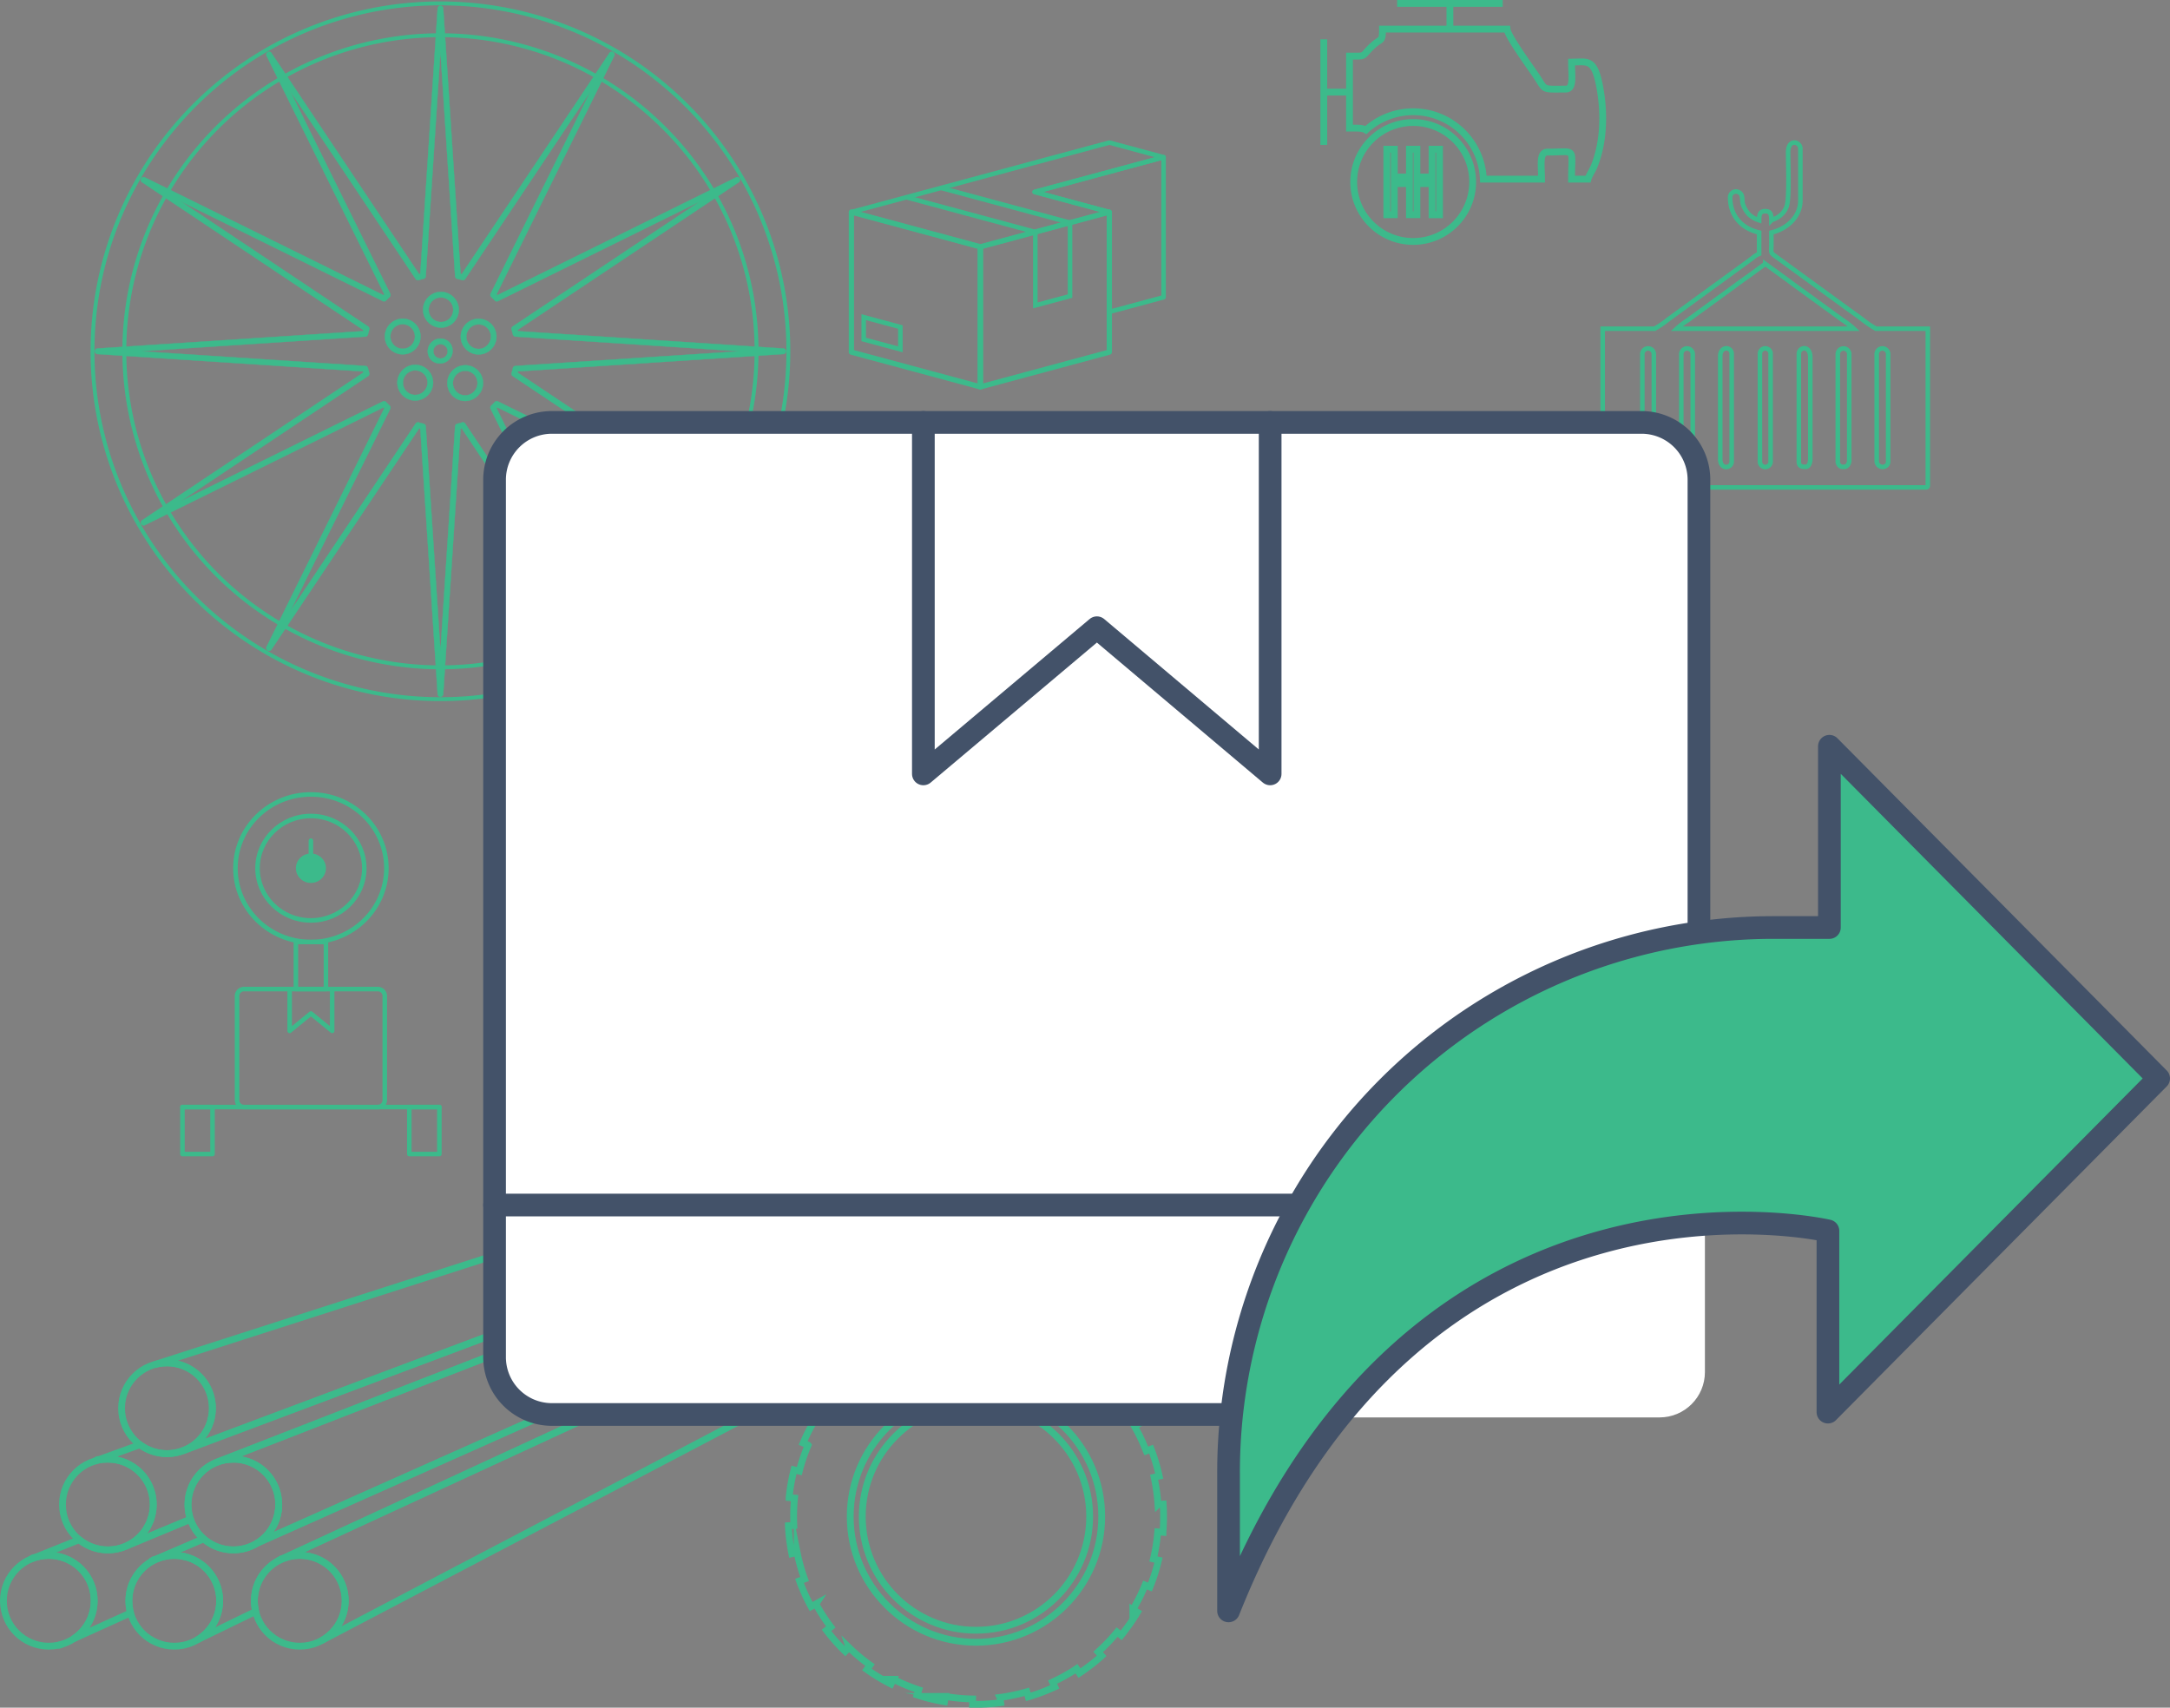
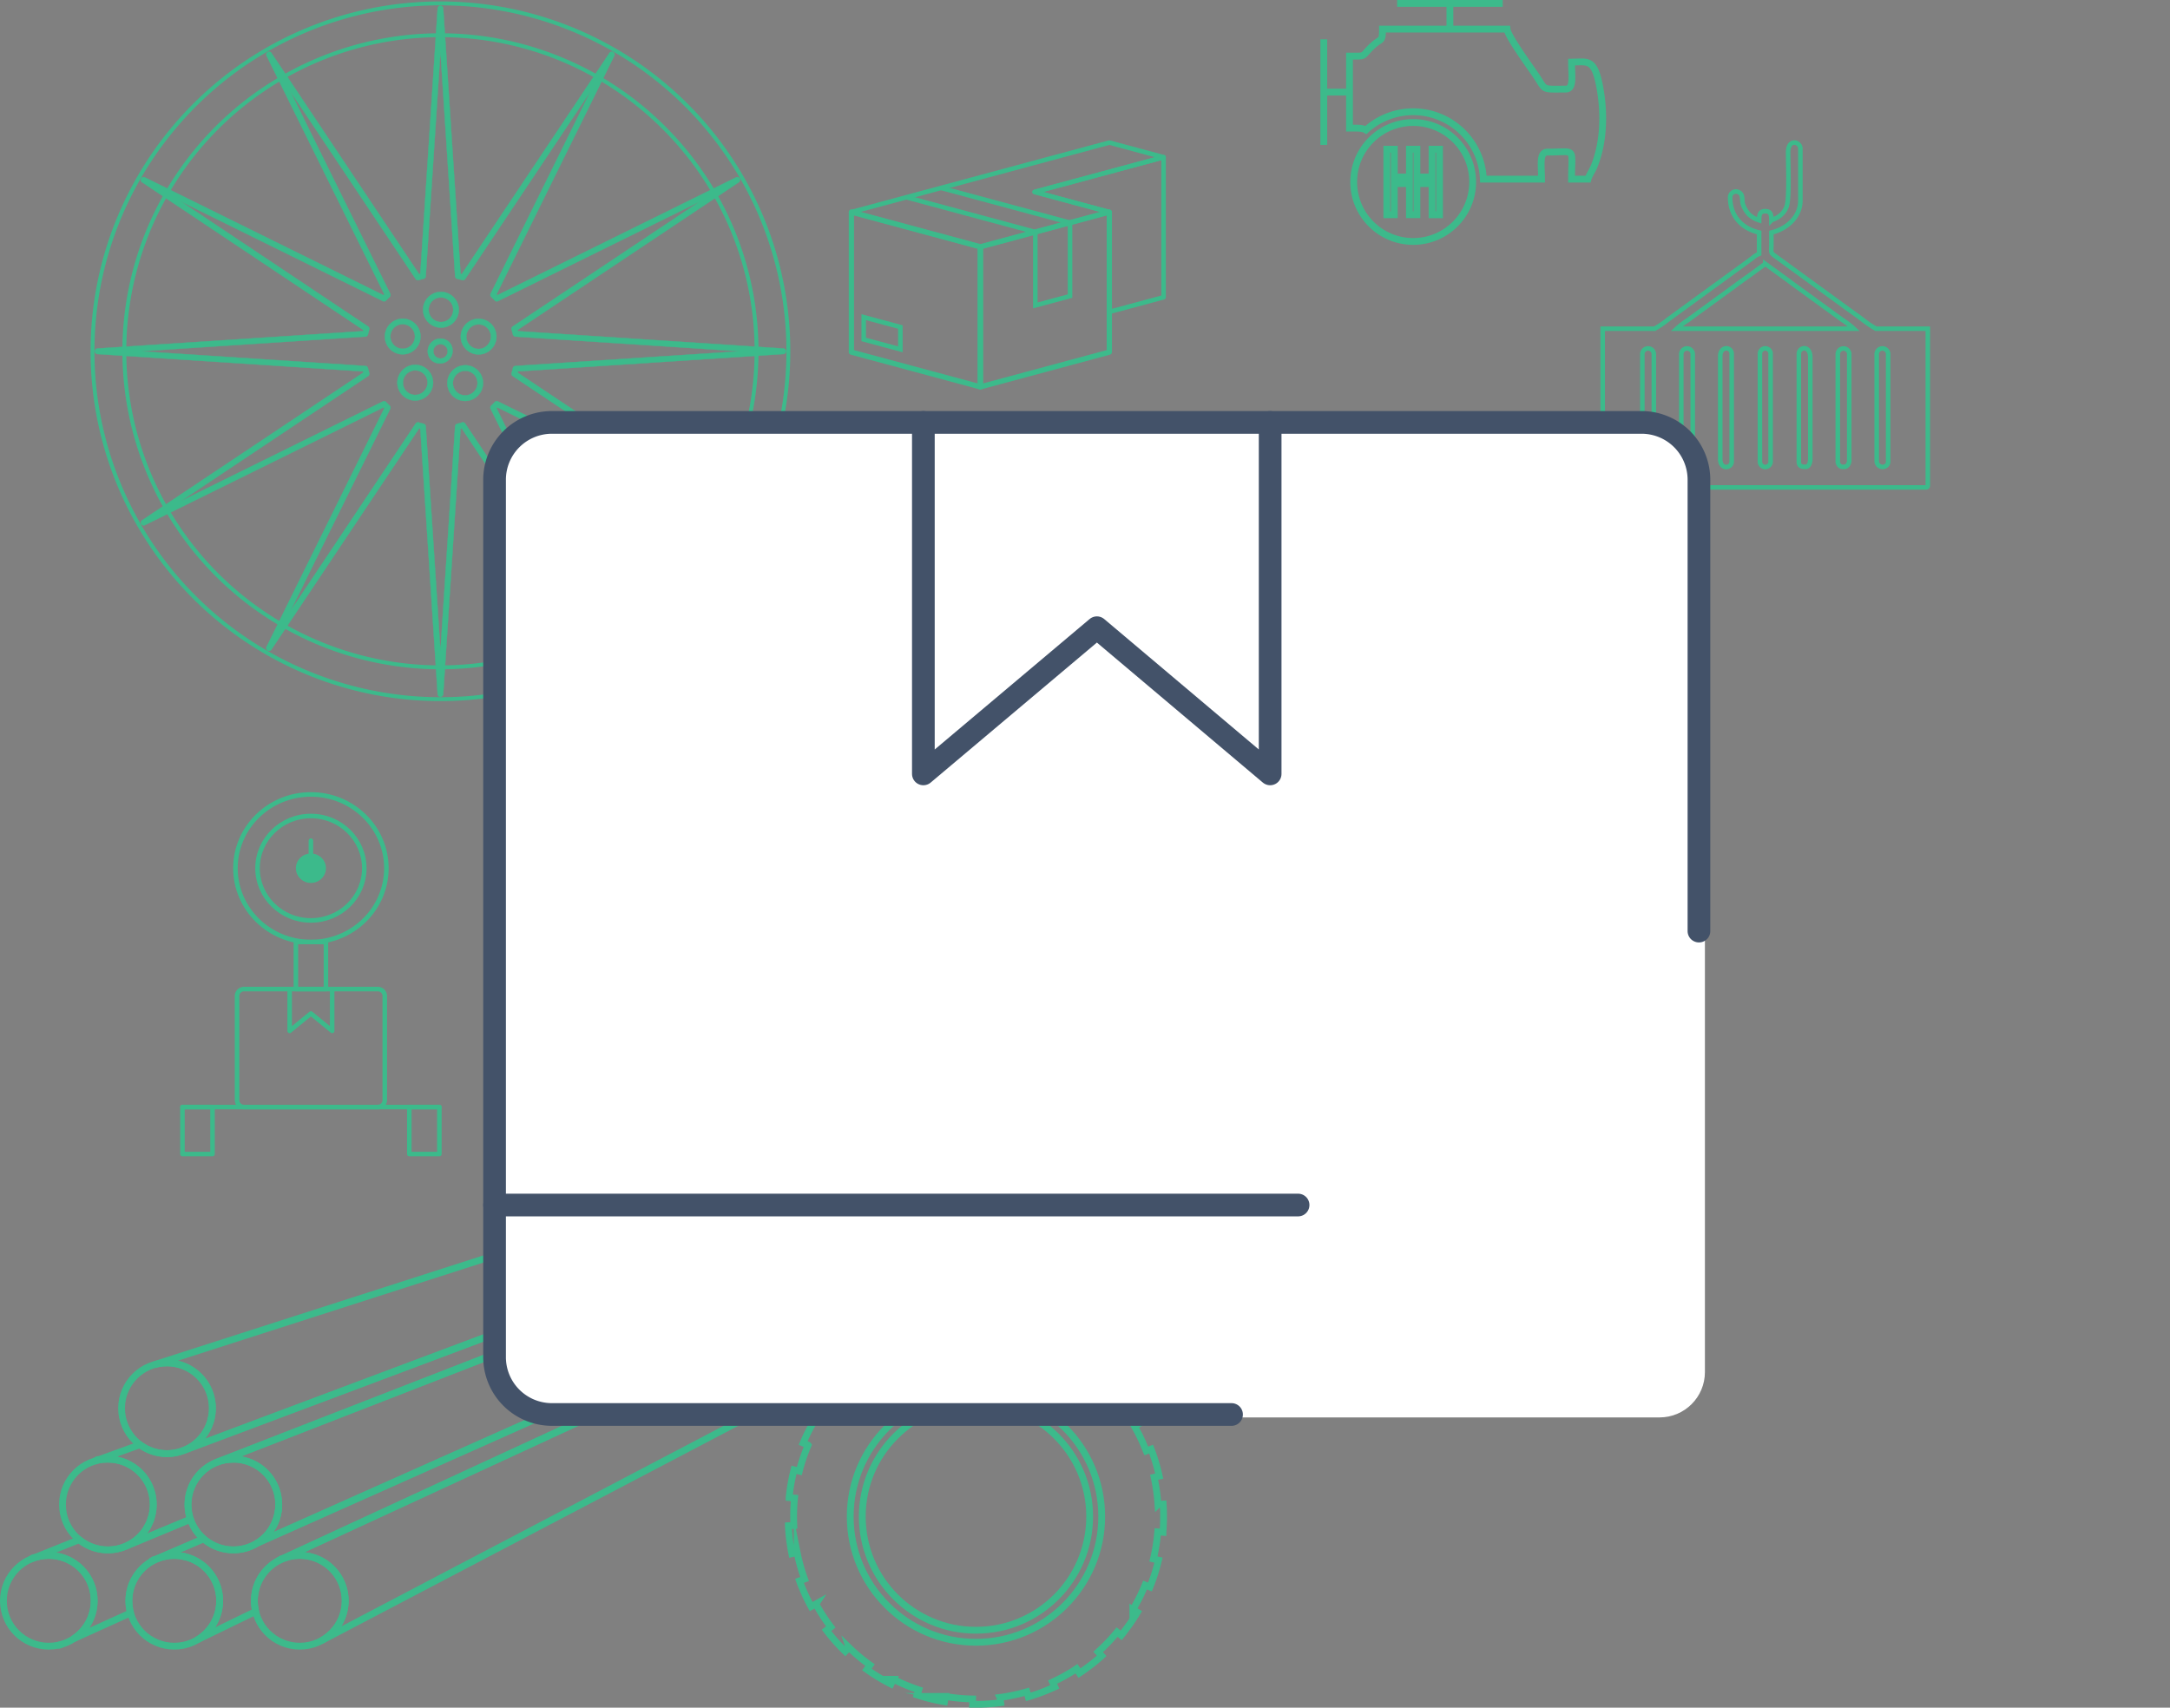
<svg xmlns="http://www.w3.org/2000/svg" width="478.25" height="376.401" viewBox="0 0 478.25 376.401">
  <rect x="0" y="0" width="478.25" height="376.401" fill="#808080" stroke="none" />
  <g transform="translate(-1034.25 -1213.571)">
    <g transform="translate(1199.953 1498.44)">
      <g transform="translate(8.047 8.04)">
        <circle cx="27.712" cy="27.712" r="27.712" transform="translate(13.634 13.659)" fill="none" stroke="#3cba8b" stroke-miterlimit="22.926" stroke-width="1.5" />
        <circle cx="25.058" cy="25.058" r="25.058" transform="translate(16.289 16.313)" fill="none" stroke="#3cba8b" stroke-miterlimit="22.926" stroke-width="1.5" />
        <path d="M55.556,8.5l-.147-.022-.258-.037-.258-.035-.258-.034-.259-.032-.26-.03-.26-.029-.26-.027-.261-.026L53.073,8.2l-.262-.022-.262-.021-.263-.019-.264-.018-.263-.016L51.5,8.094l-.265-.012-.264-.011L50.7,8.061l-.266-.008-.265-.006-.267,0-.267,0h-.267V9.213a40.607,40.607,0,0,0-4.631.269L44.6,8.313l-.235.028-.259.032-.258.034-.258.035-.258.037-.258.039-.256.04L42.56,8.6l-.256.043-.256.045-.255.046-.254.048-.253.049-.253.051-.253.053-.251.054-.252.056-.25.057-.25.058-.249.06-.249.062-.248.063-.249.065-.247.066-.046.013.315,1.138a39.907,39.907,0,0,0-5.688,2.022l-.481-1.082-.065.029-.23.1-.229.1-.228.106-.227.107-.226.108-.226.109-.226.111-.224.112-.223.114-.222.115-.222.116-.221.118-.219.118-.22.12-.219.122-.218.122-.217.124-.216.125-.216.127-.214.128-.213.129-.213.13-.212.132-.211.133-.125.079.64,1a40.349,40.349,0,0,0-4.832,3.622l-.784-.895-.071.061-.186.164-.185.165-.184.166-.183.167-.182.168-.181.169-.18.171-.179.172-.178.173-.177.174-.176.175-.175.176-.174.177-.173.178-.172.179-.171.18-.169.181-.169.182-.167.183-.166.184-.165.185-.164.186-.163.187-.162.189-.112.131.911.77a40.356,40.356,0,0,0-3.551,4.884l-1.018-.626-.037.06-.13.213-.129.213-.128.214-.126.215-.125.217-.124.217-.122.217-.122.219-.12.22-.118.22-.118.221-.116.222-.115.223-.114.223-.112.224-.111.226-.109.225-.108.226-.107.228-.106.228-.1.228-.1.23-.1.23-.1.231-.057.134,1.1.466A39.9,39.9,0,0,0,10.452,39.4l-1.16-.291-.054.213-.062.249-.06.249-.058.25L9,40.321l-.055.251-.054.251-.053.253-.051.253-.049.253-.048.254-.046.255-.045.256-.043.255-.042.255-.04.256-.038.258L8.4,43.63l-.035.258-.034.258L8.3,44.4l-.03.26-.029.26-.027.26,0,.048,1.191.113a40.584,40.584,0,0,0-.2,4.065c0,.659.017,1.313.048,1.964l-1.2.061,0,.1.014.264.016.263.018.264.019.263.021.262.022.262.024.262.026.261.027.26.029.26.03.26.032.259.034.258.035.258.037.258.038.258.04.256.042.255.043.256.045.256.046.255.048.254.049.253.024.117,1.173-.24a39.9,39.9,0,0,0,1.632,5.812l-1.123.411.016.044.088.238.089.237.091.236.092.235.093.234.095.234.1.233.1.233.1.232.1.23.1.23.1.23.1.229.106.228.107.227.108.226.109.226.111.226.112.224.114.223.115.222.116.222.118.221.118.219.071.129,1.046-.576A40.224,40.224,0,0,0,17.4,73.749l-.947.726.066.086.152.2.153.2.154.2.156.195.156.193.157.192.159.191.159.19.161.189.162.189.163.187.164.186.165.185.166.184.167.183.169.182.169.181.171.18.172.179.173.178.174.177.175.176.176.175.177.174.112.109.827-.858a40.37,40.37,0,0,0,4.634,3.87l-.688.967.064.045.2.144.2.143.2.141.207.14.207.138.208.138.209.137.209.135.21.134.211.133.212.131.213.13.213.129.214.128.216.126.216.125.217.124.218.122.219.122.22.12.219.118.221.118.222.116.222.115.141.072.533-1.057a40,40,0,0,0,5.582,2.323l-.365,1.124.158.052.242.078.243.076.244.075.244.073.245.072.245.071.246.069.246.067.247.066.249.065.248.063.249.062.249.06.25.058.25.057.252.055.251.054.253.053.253.051.253.049.254.048.255.046.256.045.155.026.192-1.163a40.36,40.36,0,0,0,6.018.557l-.015,1.175.18,0,.267,0h.534l.267,0,.267,0,.265-.006.266-.007.266-.009.264-.011.265-.013.264-.014.263-.016.264-.018.263-.019.262-.021.262-.022.262-.024.261-.026.26-.027.26-.029.26-.03.259-.032.214-.028-.155-1.16a39.936,39.936,0,0,0,5.914-1.239l.326,1.12h0l.245-.072L61.427,89l.244-.075.242-.076.242-.078.242-.079.24-.081.24-.082.24-.084.238-.085.238-.086.238-.088.237-.089L64.3,88l.235-.092.234-.093.234-.095.233-.1.233-.1.232-.1.231-.1.23-.1.23-.1.228-.1.142-.066L66.274,85.9a40.128,40.128,0,0,0,5.278-2.948l.644.966.1-.066.207-.138.207-.14.2-.141.2-.143.2-.144.2-.144.2-.146.2-.148.2-.148.2-.149.2-.151.2-.152.2-.153.2-.154.194-.156.193-.156.192-.157.192-.159.189-.159.189-.161.189-.162.187-.163.186-.164L77,80.2l.1-.093-.778-.856A40.436,40.436,0,0,0,80.5,74.877l.895.729.057-.07.156-.193.156-.195.154-.2.152-.2.152-.2.151-.2.149-.2.148-.2.147-.2.146-.2.144-.2.144-.2.143-.2.141-.2.14-.207.139-.207.137-.208.137-.209.135-.209.134-.21.133-.211.132-.212.13-.213.129-.213.082-.138-.993-.587a40.04,40.04,0,0,0,2.691-5.417l1.069.429.05-.123.093-.234.092-.235.091-.236.089-.237.088-.238.086-.237.085-.238.084-.24.082-.24.081-.24.079-.242.078-.242.076-.243.075-.244.073-.244.072-.245.07-.245.069-.246.067-.246L89.373,60l.065-.248L89.5,59.5l.062-.249.055-.23L88.5,58.755a40.134,40.134,0,0,0,.952-5.971l1.146.094,0-.025.021-.262.019-.263.018-.264.016-.263.015-.264.012-.265.011-.265.009-.265.008-.266.006-.265,0-.267,0-.267v-.534l0-.267,0-.267-.006-.265-.008-.266-.009-.266L90.7,47.55l-.012-.265-.015-.264-.016-.263-.007-.1-1.147.08a40.19,40.19,0,0,0-.848-5.987l1.123-.252-.039-.176-.057-.251-.058-.25-.06-.249-.062-.249-.063-.248-.065-.249-.066-.247-.067-.246-.069-.246-.07-.246-.072-.245-.073-.244-.075-.244-.076-.242-.078-.242-.079-.242-.081-.24-.082-.24-.084-.24-.085-.238-.086-.238-.088-.238-.089-.237-.064-.167-1.073.416A40.045,40.045,0,0,0,84.32,29.5l1-.574-.061-.107-.125-.217-.127-.215-.128-.214-.129-.213-.13-.213-.132-.212-.133-.211-.134-.21-.135-.209-.137-.209-.137-.207-.139-.207-.14-.207-.141-.2-.143-.2-.144-.2-.144-.2-.146-.2-.147-.2-.148-.2-.149-.2-.151-.2-.152-.2-.152-.2-.077-.1-.9.718a40.488,40.488,0,0,0-4.094-4.444l.789-.848-.078-.073-.182-.168-.183-.167L77,18.622l-.185-.165-.186-.164-.187-.163-.189-.162-.189-.161-.189-.159-.192-.159-.192-.157-.193-.156-.194-.156-.2-.154-.2-.152-.2-.152-.2-.151-.2-.149-.2-.148-.2-.147-.2-.146-.2-.144-.2-.144-.2-.143-.126-.087-.656.958a40.205,40.205,0,0,0-5.225-3.041l.5-1.047-.1-.05-.226-.108-.228-.107-.228-.106-.228-.1-.23-.1-.23-.1-.231-.1-.232-.1-.233-.1-.233-.1L64.774,11l-.234-.093-.235-.092-.237-.091-.237-.089-.238-.088-.238-.086-.238-.085-.24-.084-.24-.082-.24-.081-.242-.079-.242-.078L61.671,9.9l-.053-.016L61.279,11a39.92,39.92,0,0,0-5.892-1.341L55.556,8.5Z" transform="translate(-8.047 -8.04)" fill="none" stroke="#3cba8b" stroke-miterlimit="22.926" stroke-width="1.5" />
      </g>
    </g>
    <g transform="translate(1045.646 1205.327)">
      <g transform="translate(8.994 8.994)">
-         <path d="M85.673,8.994a76.68,76.68,0,1,1-54.22,22.459A76.441,76.441,0,0,1,85.673,8.994Z" transform="translate(-8.994 -8.994)" fill="none" stroke="#3cba8b" stroke-miterlimit="22.926" stroke-width="0.858" />
+         <path d="M85.673,8.994a76.68,76.68,0,1,1-54.22,22.459A76.441,76.441,0,0,1,85.673,8.994" transform="translate(-8.994 -8.994)" fill="none" stroke="#3cba8b" stroke-miterlimit="22.926" stroke-width="0.858" />
        <g transform="translate(7.012 7.012)">
          <path d="M128.929,30.406a69.666,69.666,0,1,0,20.405,49.262A69.449,69.449,0,0,0,128.929,30.406Z" transform="translate(-10 -10)" fill="none" stroke="#3cba8b" stroke-miterlimit="22.926" stroke-width="0.858" />
        </g>
        <g transform="translate(0.534 0.534)">
          <path d="M89.647,68.156l.132.035.031.009.1.027,32.566-48.765a.611.611,0,0,1,1.056.61h0L97.582,72.661l.092.091.032.034.065.065L150.36,46.9a.612.612,0,0,1,.581,1.076L102.206,80.522l.036.13.035.132,58.512,3.821a.611.611,0,0,1,0,1.221l-58.511,3.821-.035.132-.036.131,48.765,32.565a.611.611,0,0,1-.61,1.055h0L97.771,97.582l-.091.092-.034.032-.065.065,25.95,52.589a.612.612,0,0,1-1.076.581L89.909,102.205l-.13.036h0l-.132.035-3.821,58.512a.611.611,0,0,1-1.221,0l-3.821-58.511-.132-.035-.13-.036L47.957,150.97a.611.611,0,0,1-1.056-.61h0L72.85,97.771l-.092-.091-.032-.034-.065-.065-52.589,25.95a.612.612,0,0,1-.581-1.076L68.226,89.91l-.036-.131-.035-.132L9.644,85.826a.611.611,0,0,1,0-1.221l58.511-3.821.035-.132.036-.13L19.462,47.957a.611.611,0,0,1,.61-1.056h0L72.661,72.85l.091-.092.034-.032.065-.065L46.9,20.072a.612.612,0,0,1,1.076-.581L80.522,68.226l.13-.036.02,0,.113-.029L84.606,9.644a.611.611,0,0,1,1.221,0l3.821,58.511Zm-.185,1.218c-.184-.05-.363-.1-.534-.134a.612.612,0,0,1-.474-.558L85.216,19.07l-3.239,49.6a.612.612,0,0,1-.474.571c-.172.039-.341.082-.5.125l-.03.009c-.2.055-.371.1-.505.143l-.01,0a.611.611,0,0,1-.7-.24L52.141,27.927l22.005,44.6a.612.612,0,0,1-.132.718c-.126.118-.249.236-.363.349l-.033.036c-.137.138-.259.261-.359.369L73.252,74l-.006.007a.612.612,0,0,1-.724.139l-44.6-22.005L69.279,79.756h0a.611.611,0,0,1,.245.684c-.043.141-.093.316-.149.528-.05.185-.1.364-.134.534a.612.612,0,0,1-.558.474L19.07,85.216l49.6,3.239a.612.612,0,0,1,.571.474c.039.171.084.35.134.534.054.2.1.371.143.506l0,.01a.611.611,0,0,1-.24.7L27.927,118.291l44.6-22.005a.612.612,0,0,1,.718.132c.118.126.236.249.349.363l.036.033c.138.137.261.259.369.359L74,97.18l.007.006a.612.612,0,0,1,.139.724l-22.005,44.6,27.615-41.352h0a.611.611,0,0,1,.684-.245c.135.04.316.092.528.149.174.047.355.092.536.134h0a.612.612,0,0,1,.472.557l3.239,49.611,3.239-49.6a.612.612,0,0,1,.474-.571c.171-.039.35-.084.534-.134h0c.188-.05.355-.1.5-.142l.009,0a.61.61,0,0,1,.7.24l27.615,41.352L96.286,97.91a.612.612,0,0,1,.132-.718c.126-.118.249-.236.363-.349l.033-.036c.137-.138.259-.261.36-.369l.007-.008.006-.007a.612.612,0,0,1,.724-.139l44.6,22.005L101.153,90.676h0a.611.611,0,0,1-.245-.684c.041-.135.092-.316.149-.529.047-.173.092-.354.134-.536h0a.612.612,0,0,1,.557-.472l49.611-3.239-49.6-3.239a.612.612,0,0,1-.571-.474c-.038-.17-.084-.35-.134-.534-.054-.2-.1-.37-.143-.508a.611.611,0,0,1,.238-.705l41.352-27.615L97.91,74.146a.612.612,0,0,1-.718-.132c-.118-.126-.236-.249-.349-.363l-.036-.033c-.138-.137-.261-.259-.369-.359l-.008-.007-.007-.006a.612.612,0,0,1-.139-.724l22.005-44.6L90.676,69.279h0a.611.611,0,0,1-.684.245c-.148-.045-.315-.093-.5-.144l-.024-.006Zm71.326,16.453h0ZM84.606,160.788h0ZM9.644,84.606h0ZM85.826,9.644h0Zm7.808,68.416a3.917,3.917,0,0,1,2.774,1.15h0l.014.014a3.923,3.923,0,0,1-.014,5.538l-.039.036a3.926,3.926,0,0,1-5.514-5.59h0a3.919,3.919,0,0,1,2.778-1.15Zm1.91,2.015a2.705,2.705,0,0,0-3.821,0h0a2.7,2.7,0,0,0,3.793,3.853l.03-.032a2.7,2.7,0,0,0,.011-3.812l-.008-.009,0,0ZM85.216,82.421a2.786,2.786,0,0,1,1.975.82h0a2.8,2.8,0,0,1-3.953,3.953l-.034-.037a2.79,2.79,0,0,1,.034-3.914l0,0,.011-.011A2.787,2.787,0,0,1,85.216,82.421Zm1.11,1.683a1.576,1.576,0,0,0-2.22,0l0,0a1.576,1.576,0,0,0-.026,2.193l.029.027a1.57,1.57,0,1,0,2.22-2.22h0Zm-1.01-11.975a3.918,3.918,0,0,1,2.778,1.15l.036.04a3.925,3.925,0,0,1-5.589,5.513h0a3.924,3.924,0,0,1,0-5.551h0l.014-.013a3.913,3.913,0,0,1,2.76-1.137Zm1.911,2.017a2.706,2.706,0,0,0-3.812-.011l-.008.009,0,0a2.7,2.7,0,0,0,0,3.821h0a2.7,2.7,0,0,0,3.853-3.793l-.033-.03Zm3.454,14.147a3.913,3.913,0,0,1,2.774,1.15h0l.013.015A3.922,3.922,0,0,1,93.459,95l-.04.036a3.925,3.925,0,0,1-5.514-5.588h0a3.914,3.914,0,0,1,2.777-1.15Zm1.91,2.014a2.705,2.705,0,0,0-3.821,0h0a2.7,2.7,0,0,0,3.794,3.853l.03-.033a2.706,2.706,0,0,0,.011-3.812l-.009-.008ZM76.9,78.036a3.92,3.92,0,0,1,2.777,1.15l.036.039a3.921,3.921,0,0,1-.038,5.514h0a3.926,3.926,0,0,1-5.554,0l-.036-.039A3.926,3.926,0,0,1,76.9,78.036Zm1.91,2.017a2.7,2.7,0,0,0-3.853,3.79l.033.031a2.7,2.7,0,0,0,3.821,0h0a2.709,2.709,0,0,0,.03-3.791l-.033-.03ZM79.67,88.2a3.916,3.916,0,0,1,2.774,1.15h0l.014.014a3.922,3.922,0,0,1-.014,5.537l-.039.036a3.925,3.925,0,0,1-5.513-5.589h0A3.92,3.92,0,0,1,79.67,88.2Zm1.91,2.015a2.7,2.7,0,0,0-3.821,0h0a2.7,2.7,0,0,0,3.792,3.853l.031-.033a2.7,2.7,0,0,0,.01-3.812l-.008-.009,0,0Z" transform="translate(-9.071 -9.071)" fill="#3cba8b" />
          <path d="M89.647,68.156l.132.035.031.009.1.027,32.566-48.765a.611.611,0,0,1,1.056.61h0L97.582,72.661l.092.091.032.034.065.065L150.36,46.9a.612.612,0,0,1,.581,1.076L102.206,80.522l.036.13.035.132,58.512,3.821a.611.611,0,0,1,0,1.221l-58.511,3.821-.035.132-.036.131,48.765,32.565a.611.611,0,0,1-.61,1.055h0L97.771,97.582l-.091.092-.034.032-.065.065,25.95,52.589a.612.612,0,0,1-1.076.581L89.909,102.205l-.13.036h0l-.132.035-3.821,58.512a.611.611,0,0,1-1.221,0l-3.821-58.511-.132-.035-.13-.036L47.957,150.97a.611.611,0,0,1-1.056-.61h0L72.85,97.771l-.092-.091-.032-.034-.065-.065-52.589,25.95a.612.612,0,0,1-.581-1.076L68.226,89.91l-.036-.131-.035-.132L9.644,85.826a.611.611,0,0,1,0-1.221l58.511-3.821.035-.132.036-.13L19.462,47.957a.611.611,0,0,1,.61-1.056h0L72.661,72.85l.091-.092.034-.032.065-.065L46.9,20.072a.612.612,0,0,1,1.076-.581L80.522,68.226l.13-.036.02,0,.113-.029L84.606,9.644a.611.611,0,0,1,1.221,0l3.821,58.511Zm-.185,1.218c-.184-.05-.363-.1-.534-.134a.612.612,0,0,1-.474-.558L85.216,19.07l-3.239,49.6a.612.612,0,0,1-.474.571c-.172.039-.341.082-.5.125l-.03.009c-.2.055-.371.1-.505.143l-.01,0a.611.611,0,0,1-.7-.24L52.141,27.927l22.005,44.6a.612.612,0,0,1-.132.718c-.126.118-.249.236-.363.349l-.033.036c-.137.138-.259.261-.359.369L73.252,74l-.006.007a.612.612,0,0,1-.724.139l-44.6-22.005L69.279,79.756h0a.611.611,0,0,1,.245.684c-.043.141-.093.316-.149.528-.05.185-.1.364-.134.534a.612.612,0,0,1-.558.474L19.07,85.216l49.6,3.239a.612.612,0,0,1,.571.474c.039.171.084.35.134.534.054.2.1.371.143.506l0,.01a.611.611,0,0,1-.24.7L27.927,118.291l44.6-22.005a.612.612,0,0,1,.718.132c.118.126.236.249.349.363l.036.033c.138.137.261.259.369.359L74,97.18l.007.006a.612.612,0,0,1,.139.724l-22.005,44.6,27.615-41.352h0a.611.611,0,0,1,.684-.245c.135.04.316.092.528.149.174.047.355.092.536.134h0a.612.612,0,0,1,.472.557l3.239,49.611,3.239-49.6a.612.612,0,0,1,.474-.571c.171-.039.35-.084.534-.134h0c.188-.05.355-.1.5-.142l.009,0a.61.61,0,0,1,.7.24l27.615,41.352L96.286,97.91a.612.612,0,0,1,.132-.718c.126-.118.249-.236.363-.349l.033-.036c.137-.138.259-.261.36-.369l.007-.008.006-.007a.612.612,0,0,1,.724-.139l44.6,22.005L101.153,90.676h0a.611.611,0,0,1-.245-.684c.041-.135.092-.316.149-.529.047-.173.092-.354.134-.536h0a.612.612,0,0,1,.557-.472l49.611-3.239-49.6-3.239a.612.612,0,0,1-.571-.474c-.038-.17-.084-.35-.134-.534-.054-.2-.1-.37-.143-.508a.611.611,0,0,1,.238-.705l41.352-27.615L97.91,74.146a.612.612,0,0,1-.718-.132c-.118-.126-.236-.249-.349-.363l-.036-.033c-.138-.137-.261-.259-.369-.359l-.008-.007-.007-.006a.612.612,0,0,1-.139-.724l22.005-44.6L90.676,69.279h0a.611.611,0,0,1-.684.245c-.148-.045-.315-.093-.5-.144l-.024-.006Zm71.326,16.453h0M84.606,160.788h0M9.644,84.606h0M85.826,9.644h0m7.808,68.414a3.917,3.917,0,0,1,2.774,1.15h0l.014.014a3.923,3.923,0,0,1-.014,5.538l-.039.036a3.926,3.926,0,0,1-5.514-5.59h0a3.919,3.919,0,0,1,2.778-1.15Zm1.91,2.015a2.705,2.705,0,0,0-3.821,0h0a2.7,2.7,0,0,0,3.793,3.853l.03-.032a2.7,2.7,0,0,0,.011-3.812l-.008-.009,0,0ZM85.216,82.421a2.786,2.786,0,0,1,1.975.82h0a2.8,2.8,0,0,1-3.953,3.953l-.034-.037a2.79,2.79,0,0,1,.034-3.914l0,0,.011-.011a2.787,2.787,0,0,1,1.963-.807Zm1.11,1.683a1.576,1.576,0,0,0-2.22,0l0,0a1.576,1.576,0,0,0-.026,2.193l.029.027a1.57,1.57,0,1,0,2.22-2.22h0Zm-1.01-11.975a3.918,3.918,0,0,1,2.778,1.15l.036.04a3.925,3.925,0,0,1-5.589,5.513h0a3.924,3.924,0,0,1,0-5.551h0l.014-.013a3.913,3.913,0,0,1,2.76-1.137Zm1.911,2.017a2.706,2.706,0,0,0-3.812-.011l-.008.009,0,0a2.7,2.7,0,0,0,0,3.821h0a2.7,2.7,0,0,0,3.853-3.793l-.033-.03Zm3.454,14.147a3.913,3.913,0,0,1,2.774,1.15h0l.013.015A3.922,3.922,0,0,1,93.459,95l-.04.036a3.925,3.925,0,0,1-5.514-5.588h0a3.914,3.914,0,0,1,2.777-1.15Zm1.91,2.014a2.706,2.706,0,0,0-3.821,0h0a2.7,2.7,0,0,0,3.794,3.853l.03-.033a2.706,2.706,0,0,0,.011-3.812l-.009-.008ZM76.9,78.036a3.92,3.92,0,0,1,2.777,1.15l.036.039a3.921,3.921,0,0,1-.038,5.514h0a3.926,3.926,0,0,1-5.554,0l-.036-.039A3.926,3.926,0,0,1,76.9,78.036Zm1.91,2.017a2.7,2.7,0,0,0-3.853,3.79l.033.031a2.7,2.7,0,0,0,3.821,0h0a2.709,2.709,0,0,0,.03-3.791l-.033-.03ZM79.67,88.2a3.916,3.916,0,0,1,2.774,1.15h0l.014.014a3.922,3.922,0,0,1-.014,5.537l-.039.036a3.925,3.925,0,0,1-5.513-5.589h0A3.92,3.92,0,0,1,79.67,88.2Zm1.91,2.015a2.7,2.7,0,0,0-3.821,0h0a2.7,2.7,0,0,0,3.792,3.853l.031-.033a2.7,2.7,0,0,0,.01-3.812l-.008-.009,0,0Z" transform="translate(-9.071 -9.071)" fill="none" stroke="#3cba8b" stroke-miterlimit="22.926" stroke-width="0.076" />
        </g>
      </g>
    </g>
    <g transform="translate(1035 1472.103)">
      <g transform="translate(0 0)">
        <path d="M139.612,16.559a6.7,6.7,0,0,1,2.06,13.066h0L24.5,91.107l.022-.014a10,10,0,0,0-7.968-18.2c-.159.02-.213.046-.241.077q-.323.108-.636.235c-.52.046-.333.13-.559.248l-.013.007-.179.068h0l-.039.011L137.554,16.881h0a6.694,6.694,0,0,1,2.058-.323Z" transform="translate(45.86 11.851)" fill="none" stroke="#3cba8b" stroke-linecap="round" stroke-linejoin="round" stroke-miterlimit="22.926" stroke-width="1.5" fill-rule="evenodd" />
        <path d="M141.531,14.5a6.695,6.695,0,0,1,2.06,13.065h0L21.79,81.9a10,10,0,0,0-5.254-18.511,8.181,8.181,0,0,0-3.46.615l-.182.069,126.58-49.254h0A6.69,6.69,0,0,1,141.531,14.5Z" transform="translate(34.143 -0.296)" fill="none" stroke="#3cba8b" stroke-linecap="round" stroke-linejoin="round" stroke-miterlimit="22.926" stroke-width="1.5" fill-rule="evenodd" />
        <path d="M143.467,12.443a6.695,6.695,0,0,1,2.06,13.065h0L17.169,73.678h0A10,10,0,0,0,10.906,54.7l130.5-41.931h0a6.69,6.69,0,0,1,2.058-.322Z" transform="translate(22.412 -12.443)" fill="none" stroke="#3cba8b" stroke-miterlimit="22.926" stroke-width="1.5" fill-rule="evenodd" />
        <ellipse cx="10" cy="10" rx="10" ry="10" transform="translate(55.314 84.319)" fill="none" stroke="#3cba8b" stroke-miterlimit="22.926" stroke-width="1.5" />
        <ellipse cx="10" cy="10" rx="10" ry="10" transform="translate(27.657 84.319)" fill="none" stroke="#3cba8b" stroke-miterlimit="22.926" stroke-width="1.5" />
        <ellipse cx="10" cy="10" rx="10" ry="10" transform="translate(0 84.319)" fill="none" stroke="#3cba8b" stroke-miterlimit="22.926" stroke-width="1.5" />
        <ellipse cx="10" cy="10" rx="10" ry="10" transform="translate(13.023 63.098)" fill="none" stroke="#3cba8b" stroke-miterlimit="22.926" stroke-width="1.5" />
        <ellipse cx="10" cy="10" rx="10" ry="10" transform="translate(40.679 63.098)" fill="none" stroke="#3cba8b" stroke-miterlimit="22.926" stroke-width="1.5" />
        <path d="M149.56,16.8a6.7,6.7,0,0,1,2.019,3.253L38.9,72.1l.039-.011h0l.179-.068a10.014,10.014,0,0,0-5.37,11.35l-12.7,6.18a10,10,0,0,0-7.287-18.313c-.828.037-.772.118-.92.238a9.912,9.912,0,0,0-1.219.471l-.01,0-.01,0c-.52.046-.333.13-.559.248l-.012.006-.179.068h0l-.039.012,11.474-4.932a10,10,0,0,0,11.817.955L149.56,16.8ZM37.611,64.61q.226-.41.412-.843C37.9,64.055,37.761,64.338,37.611,64.61Zm.416-.851a9.926,9.926,0,0,0,.582-1.812A9.857,9.857,0,0,1,38.027,63.759Zm.585-1.826a10.055,10.055,0,0,0,.217-1.689h0A9.987,9.987,0,0,1,38.612,61.934Zm1.955,9.521-.24.077C40.356,71.5,40.41,71.474,40.568,71.454Zm-.876.312c-.189.077-.376.159-.559.248C39.358,71.9,39.171,71.813,39.692,71.766Z" transform="translate(21.841 13.293)" fill="none" stroke="#3cba8b" stroke-linecap="round" stroke-linejoin="round" stroke-miterlimit="22.926" stroke-width="1.5" fill-rule="evenodd" />
        <ellipse cx="10" cy="10" rx="10" ry="10" transform="translate(26.045 41.877)" fill="none" stroke="#3cba8b" stroke-miterlimit="22.926" stroke-width="1.5" />
        <path d="M150.017,14.7a6.7,6.7,0,0,1,2.182,2.915L35.825,62.9a10.012,10.012,0,0,0-5.818,12.567L16.124,81.24A10,10,0,0,0,11.81,62.215c-.226,0-.451.008-.673.023-2.416.016-1.358.142-2.089.363l-.039.012,9.869-3.583a10.015,10.015,0,0,0,9.49,1.322L150.017,14.7ZM36.008,62.829a8.186,8.186,0,0,1,3.459-.614A9.973,9.973,0,0,0,36.008,62.829Zm-1.452-9.492h0l-.037.151Z" transform="translate(11.213 0.883)" fill="none" stroke="#3cba8b" stroke-linecap="round" stroke-linejoin="round" stroke-miterlimit="22.926" stroke-width="1.5" fill-rule="evenodd" />
        <path d="M45.007,27.987,33.534,32.919l.039-.012h0l.179-.068.012-.006c.226-.118.039-.2.559-.248l.01,0A10.012,10.012,0,0,0,28.9,44.33L16.412,49.991A10,10,0,0,0,7.9,32.109c-.649.04-.489.118-.658.232l.07-.026,10.277-4.13A10.005,10.005,0,0,0,28.22,29.459h0L42.1,23.685l.028.079.028.079.011.031.018.047.029.077.03.077.01.027.021.05.031.077.032.076.009.022.023.055.066.151.008.017.027.058.07.15.006.012.1.208,0,.008.034.065.039.073.039.072,0,0,.037.068.081.143h0l.123.207,0,0,.125.2,0,.008.127.193h0l.1.147.036.051.012.016.048.066.048.066.034.046.015.019.049.066.05.064.032.042.018.022.051.064.052.063.03.037.021.026.052.063.052.062.028.032.026.029.054.061.055.061.026.029.029.031.055.06.056.059.023.025.033.035.114.117.021.021.037.037.058.057.059.057.059.056.059.056.06.055.014.014.046.041.061.054.061.054Zm-12.48-2.482c.064-.109.127-.219.187-.331C32.655,25.286,32.592,25.4,32.528,25.505Zm.779-1.651q.068-.188.129-.38Q33.375,23.665,33.307,23.854Zm2.258,8.251c.148-.12.092-.2.92-.238C36.174,31.932,35.866,32.011,35.565,32.106Zm4.994-.246c.145.029.289.062.431.1C40.848,31.922,40.7,31.889,40.559,31.86ZM13.5,51.31l-.28.126h0c.132-.05.262-.1.391-.156ZM6.963,32.453h0l.016-.007Z" transform="translate(-0.883 52.663)" fill="none" stroke="#3cba8b" stroke-linecap="round" stroke-linejoin="round" stroke-miterlimit="22.926" stroke-width="1.5" fill-rule="evenodd" />
      </g>
    </g>
    <g transform="translate(1387.471 1245)">
      <g transform="translate(0 0)">
        <path d="M45.157,35.4l4.877,3.534c.4.279.74.563,1.153.866l11.006,8a17.9,17.9,0,0,1,2.477,1.9H25.644a16.665,16.665,0,0,1,2.381-1.825l12.157-8.87c.876-.629,1.64-1.141,2.452-1.753l2.523-1.85ZM46.5,25.815c0-1.2-.124-2.018-1.346-2.018s-1.346.813-1.346,2.018a6.028,6.028,0,0,1-2.237-1.3,6.492,6.492,0,0,1-1.327-2.206c-.318-1.021.121-2.1-.885-2.662a1.281,1.281,0,0,0-1.944,1.117c0,4.031,2.475,6.825,6.392,7.738v4.71a4.4,4.4,0,0,0-1.446.909L35.256,39.3c-.524.4-.905.653-1.467,1.057L23.77,47.659a21.676,21.676,0,0,1-3,2.042H9.327V84.186c0,.388.117.5.5.5H80.483c.388,0,.5-.117.5-.5V49.7H69.549a23.771,23.771,0,0,1-3.2-2.187c-1.058-.8-2.127-1.525-3.222-2.329L47.068,33.493c-.792-.593-.576-.858-.566-2.125.008-.953,0-1.908,0-2.861,3.266-.761,6.392-3.34,6.392-7.065V10c0-1.5-2.687-2.31-2.7.833-.009,2.278.336,10.576-.379,12.069a4.58,4.58,0,0,1-2.169,2.373c-.4.23-.753.331-1.144.537Z" transform="translate(-9.327 -8.679)" fill="none" stroke="#3cba8b" stroke-miterlimit="22.926" stroke-width="1" fill-rule="evenodd" />
        <path d="M37.838,47.139V23.42a1.178,1.178,0,1,1,2.355,0V47.139A1.178,1.178,0,1,1,37.838,47.139Zm25.737-.169V23.589a1.266,1.266,0,1,1,2.523,0V47.307a1.163,1.163,0,0,1-.332.677A1.3,1.3,0,0,1,63.575,46.97ZM56.51,48.316c-.591,0-.722.058-1.1-.248A1.441,1.441,0,0,1,55,47.307V23.589a1.265,1.265,0,1,1,2.523,0V46.97c0,.615-.465,1.346-1.009,1.346Zm-36-1.346V23.589a1.266,1.266,0,1,1,2.524,0V47.307a1.163,1.163,0,0,1-.331.677,1.3,1.3,0,0,1-2.192-1.014Zm-7.065,1.346c-.591,0-.722.058-1.1-.248a1.442,1.442,0,0,1-.417-.761V23.589a1.266,1.266,0,1,1,2.523,0V46.97C14.456,47.585,13.992,48.316,13.447,48.316Zm34.485,0c-.8,0-1.514-.054-1.514-1.177V23.42c0-1.528,2.524-2.043,2.524.841V46.634C48.941,47.391,48.622,48.316,47.931,48.316ZM29.091,46.634V23.925c0-2.282,2.523-2.143,2.523-.5V47.139C31.614,48.7,29.091,48.988,29.091,46.634Z" transform="translate(-3.186 23.153)" fill="none" stroke="#3cba8b" stroke-miterlimit="22.926" stroke-width="1" fill-rule="evenodd" />
      </g>
    </g>
    <g transform="translate(1221.309 1245)">
      <g transform="translate(0 0)">
        <g transform="translate(0 14.738)">
          <path d="M36.409,24.463,7.985,16.8l.308-1.118,28.424,7.658.425.556Zm.308-1.118a.576.576,0,0,1,.4.709.583.583,0,0,1-.712.409Zm-.733,31.432V23.908l1.159-.007V54.77l-.733.562Zm1.159-.007a.583.583,0,0,1-.579.582.575.575,0,0,1-.579-.576l1.159-.007ZM8.293,46.556l28.424,7.658-.308,1.118L7.985,47.674l-.425-.556.733-.562Zm-.308,1.118a.576.576,0,0,1-.4-.709.583.583,0,0,1,.712-.409Zm.733-31.432V47.112l-1.159.007V16.249l.733-.562.425.556Zm-1.159.007a.583.583,0,0,1,.579-.582.575.575,0,0,1,.579.576l-1.159.007Z" transform="translate(-7.559 -15.667)" fill="#3cba8b" />
        </g>
        <path d="M36.189,18.084,7.765,25.743,36.189,33.4l28.424-7.658L48.147,21.306l28.424-7.658L64.614,10.426Z" transform="translate(-7.186 -10.426)" fill="none" stroke="#3cba8b" stroke-linecap="round" stroke-linejoin="round" stroke-miterlimit="22.926" stroke-width="1" fill-rule="evenodd" />
        <path d="M8.732,29.021,16.81,31.2V26.286L8.732,24.11Z" transform="translate(-5.435 14.369)" fill="none" stroke="#3cba8b" stroke-miterlimit="22.926" stroke-width="1" fill-rule="evenodd" />
        <g transform="translate(28.424 14.738)">
          <path d="M18.4,24.463l-.733-.562.425-.556,28.424-7.658.308,1.118L18.4,24.463Zm-.308-1.118.308,1.118a.583.583,0,0,1-.712-.409A.576.576,0,0,1,18.093,23.345Zm.733,31.432-.425.556-.733-.562V23.9l1.159.007V54.777Zm-1.159-.007,1.159.007a.575.575,0,0,1-.579.576.583.583,0,0,1-.579-.582Zm28.85-8.214.733.562-.425.556L18.4,55.332l-.308-1.118Zm.308,1.118-.308-1.118a.583.583,0,0,1,.712.409A.576.576,0,0,1,46.825,47.674Zm-.733-31.432.425-.556.733.562V47.118l-1.159-.007V16.243Zm1.159.007-1.159-.007a.575.575,0,0,1,.579-.576.583.583,0,0,1,.579.582Z" transform="translate(-17.668 -15.667)" fill="#3cba8b" />
        </g>
        <path d="M22.126,19.23l16.466,4.436v22L50.55,42.441V11.572Z" transform="translate(18.835 -8.35)" fill="none" stroke="#3cba8b" stroke-linecap="round" stroke-linejoin="round" stroke-miterlimit="22.926" stroke-width="1" fill-rule="evenodd" />
        <line x2="28.424" y2="7.659" transform="translate(12.691 12.053)" fill="none" stroke="#3cba8b" stroke-miterlimit="22.926" stroke-width="1" />
        <line x2="28.424" y2="7.658" transform="translate(20.34 9.993)" fill="none" stroke="#3cba8b" stroke-miterlimit="22.926" stroke-width="1" />
        <path d="M22.181,18.764,29.83,16.7V32.887l-7.649,2.061Z" transform="translate(18.934 0.948)" fill="none" stroke="#3cba8b" stroke-miterlimit="22.926" stroke-width="1" fill-rule="evenodd" />
      </g>
    </g>
    <g transform="translate(1326.004 1214.321)">
      <line y1="5.665" transform="translate(27.795)" fill="none" stroke="#3cba8b" stroke-miterlimit="22.926" stroke-width="1.5" />
      <line x1="5.665" transform="translate(0 19.552)" fill="none" stroke="#3cba8b" stroke-miterlimit="22.926" stroke-width="1.5" />
      <line x2="23.268" transform="translate(16.162)" fill="none" stroke="#3cba8b" stroke-miterlimit="22.926" stroke-width="1.5" />
      <line y1="23.267" transform="translate(0 7.918)" fill="none" stroke="#3cba8b" stroke-miterlimit="22.926" stroke-width="1.5" />
      <path d="M12.829,36.963V22.513h1.646v6.134h3.341V22.513h1.646v6.134H22.8V22.513h1.646v14.45H22.8V30.1H19.462v6.861H17.816V30.1H14.475v6.861Z" transform="translate(1.061 9.624)" fill="none" stroke="#3cba8b" stroke-miterlimit="22.926" stroke-width="1.5" />
      <ellipse cx="13.109" cy="13.109" rx="13.109" ry="13.109" transform="translate(6.591 26.254)" fill="none" stroke="#3cba8b" stroke-miterlimit="22.926" stroke-width="1.5" />
      <path d="M61.9,44.309H58.265c0-7.187,1.184-5.952-5.29-5.952-1.906,0-1.322,2.855-1.322,5.952H38.829A15.48,15.48,0,0,0,12.951,33.484c-.747-.452-1.579-.418-3.623-.418V17.195c3.847,0,2.522.194,4.871-2.073,2.111-2.038,2.4-.859,2.4-3.879H44.047c.129,1.556,5.274,8.566,6.48,10.383,2.113,3.182,1.113,2.843,6.415,2.843,1.905,0,1.323-2.855,1.323-5.952,3.414,0,4.961-.923,6.145,5.1C65.56,29.457,65.441,36,63.282,41.39,62.811,42.567,62.153,43.371,61.9,44.309Z" transform="translate(-3.663 -5.578)" fill="none" stroke="#3cba8b" stroke-miterlimit="22.926" stroke-width="1.5" fill-rule="evenodd" />
    </g>
    <g transform="translate(42 46)">
      <rect width="267" height="219" rx="10" transform="translate(1101 1261)" fill="#fff" />
      <g transform="translate(1097.248 1248.678)">
        <path d="M166.419,230.676H16.574A12.64,12.64,0,0,1,4,217.97V24.705A12.64,12.64,0,0,1,16.574,12H256.862a12.64,12.64,0,0,1,12.574,12.705v99.416" transform="translate(0 0)" fill="rgba(0,0,0,0)" stroke="#435269" stroke-linecap="round" stroke-linejoin="round" stroke-width="5" />
        <path d="M94.858,12V89.476L56.677,57.255,18.43,89.476V12" transform="translate(80.074 0)" fill="rgba(0,0,0,0)" stroke="#435269" stroke-linecap="round" stroke-linejoin="round" stroke-width="5" />
-         <path d="M28.7,213.48V183.223A120.111,120.111,0,0,1,148.549,62.85h12.574V22.9l72.564,73.219L160.8,169.666v-39.95S70.418,108.694,28.7,213.48Z" transform="translate(137.064 60.486)" fill="#3cba8b" stroke="#435269" stroke-linecap="round" stroke-linejoin="round" stroke-width="5" />
        <line x2="177.089" transform="translate(4 184.504)" fill="none" stroke="#435269" stroke-linecap="round" stroke-linejoin="round" stroke-width="5" />
      </g>
    </g>
    <g transform="translate(1062.461 1384.679)">
      <path d="M22.043,34.31H51.515a1.529,1.529,0,0,1,1.543,1.5V58.8a1.529,1.529,0,0,1-1.543,1.515H22.043A1.529,1.529,0,0,1,20.5,58.8V35.811A1.529,1.529,0,0,1,22.043,34.31Z" transform="translate(3.532 12.596)" fill="none" stroke="#3cba8b" stroke-linecap="round" stroke-linejoin="round" stroke-width="1" />
      <path d="M38.061,34.31v9.215l-4.686-3.836L28.69,43.525V34.31" transform="translate(6.936 12.596)" fill="none" stroke="#3cba8b" stroke-linecap="round" stroke-linejoin="round" stroke-width="1" />
      <line x2="56.622" transform="translate(12 72.909)" fill="none" stroke="#3cba8b" stroke-linecap="round" stroke-linejoin="round" stroke-width="1" />
      <rect width="6.625" height="10.362" transform="translate(12 72.909)" fill="none" stroke="#3cba8b" stroke-linecap="round" stroke-linejoin="round" stroke-width="1" />
      <rect width="6.625" height="10.362" transform="translate(61.998 72.909)" fill="none" stroke="#3cba8b" stroke-linecap="round" stroke-linejoin="round" stroke-width="1" />
      <rect width="6.625" height="10.362" transform="translate(36.999 36.53)" fill="none" stroke="#3cba8b" stroke-linecap="round" stroke-linejoin="round" stroke-width="1" />
      <ellipse cx="16.633" cy="16.265" rx="16.633" ry="16.265" transform="translate(23.678 4)" fill="none" stroke="#3cba8b" stroke-linecap="round" stroke-linejoin="round" stroke-width="1" />
      <ellipse cx="11.763" cy="11.509" rx="11.763" ry="11.509" transform="translate(28.548 8.756)" fill="none" stroke="#3cba8b" stroke-linecap="round" stroke-linejoin="round" stroke-width="1" />
      <line y2="6.073" transform="translate(40.311 14.192)" fill="none" stroke="#3cba8b" stroke-linecap="round" stroke-linejoin="round" stroke-width="1" />
      <ellipse cx="3.312" cy="3.242" rx="3.312" ry="3.242" transform="translate(36.999 17.023)" fill="#3cba8b" />
    </g>
  </g>
</svg>